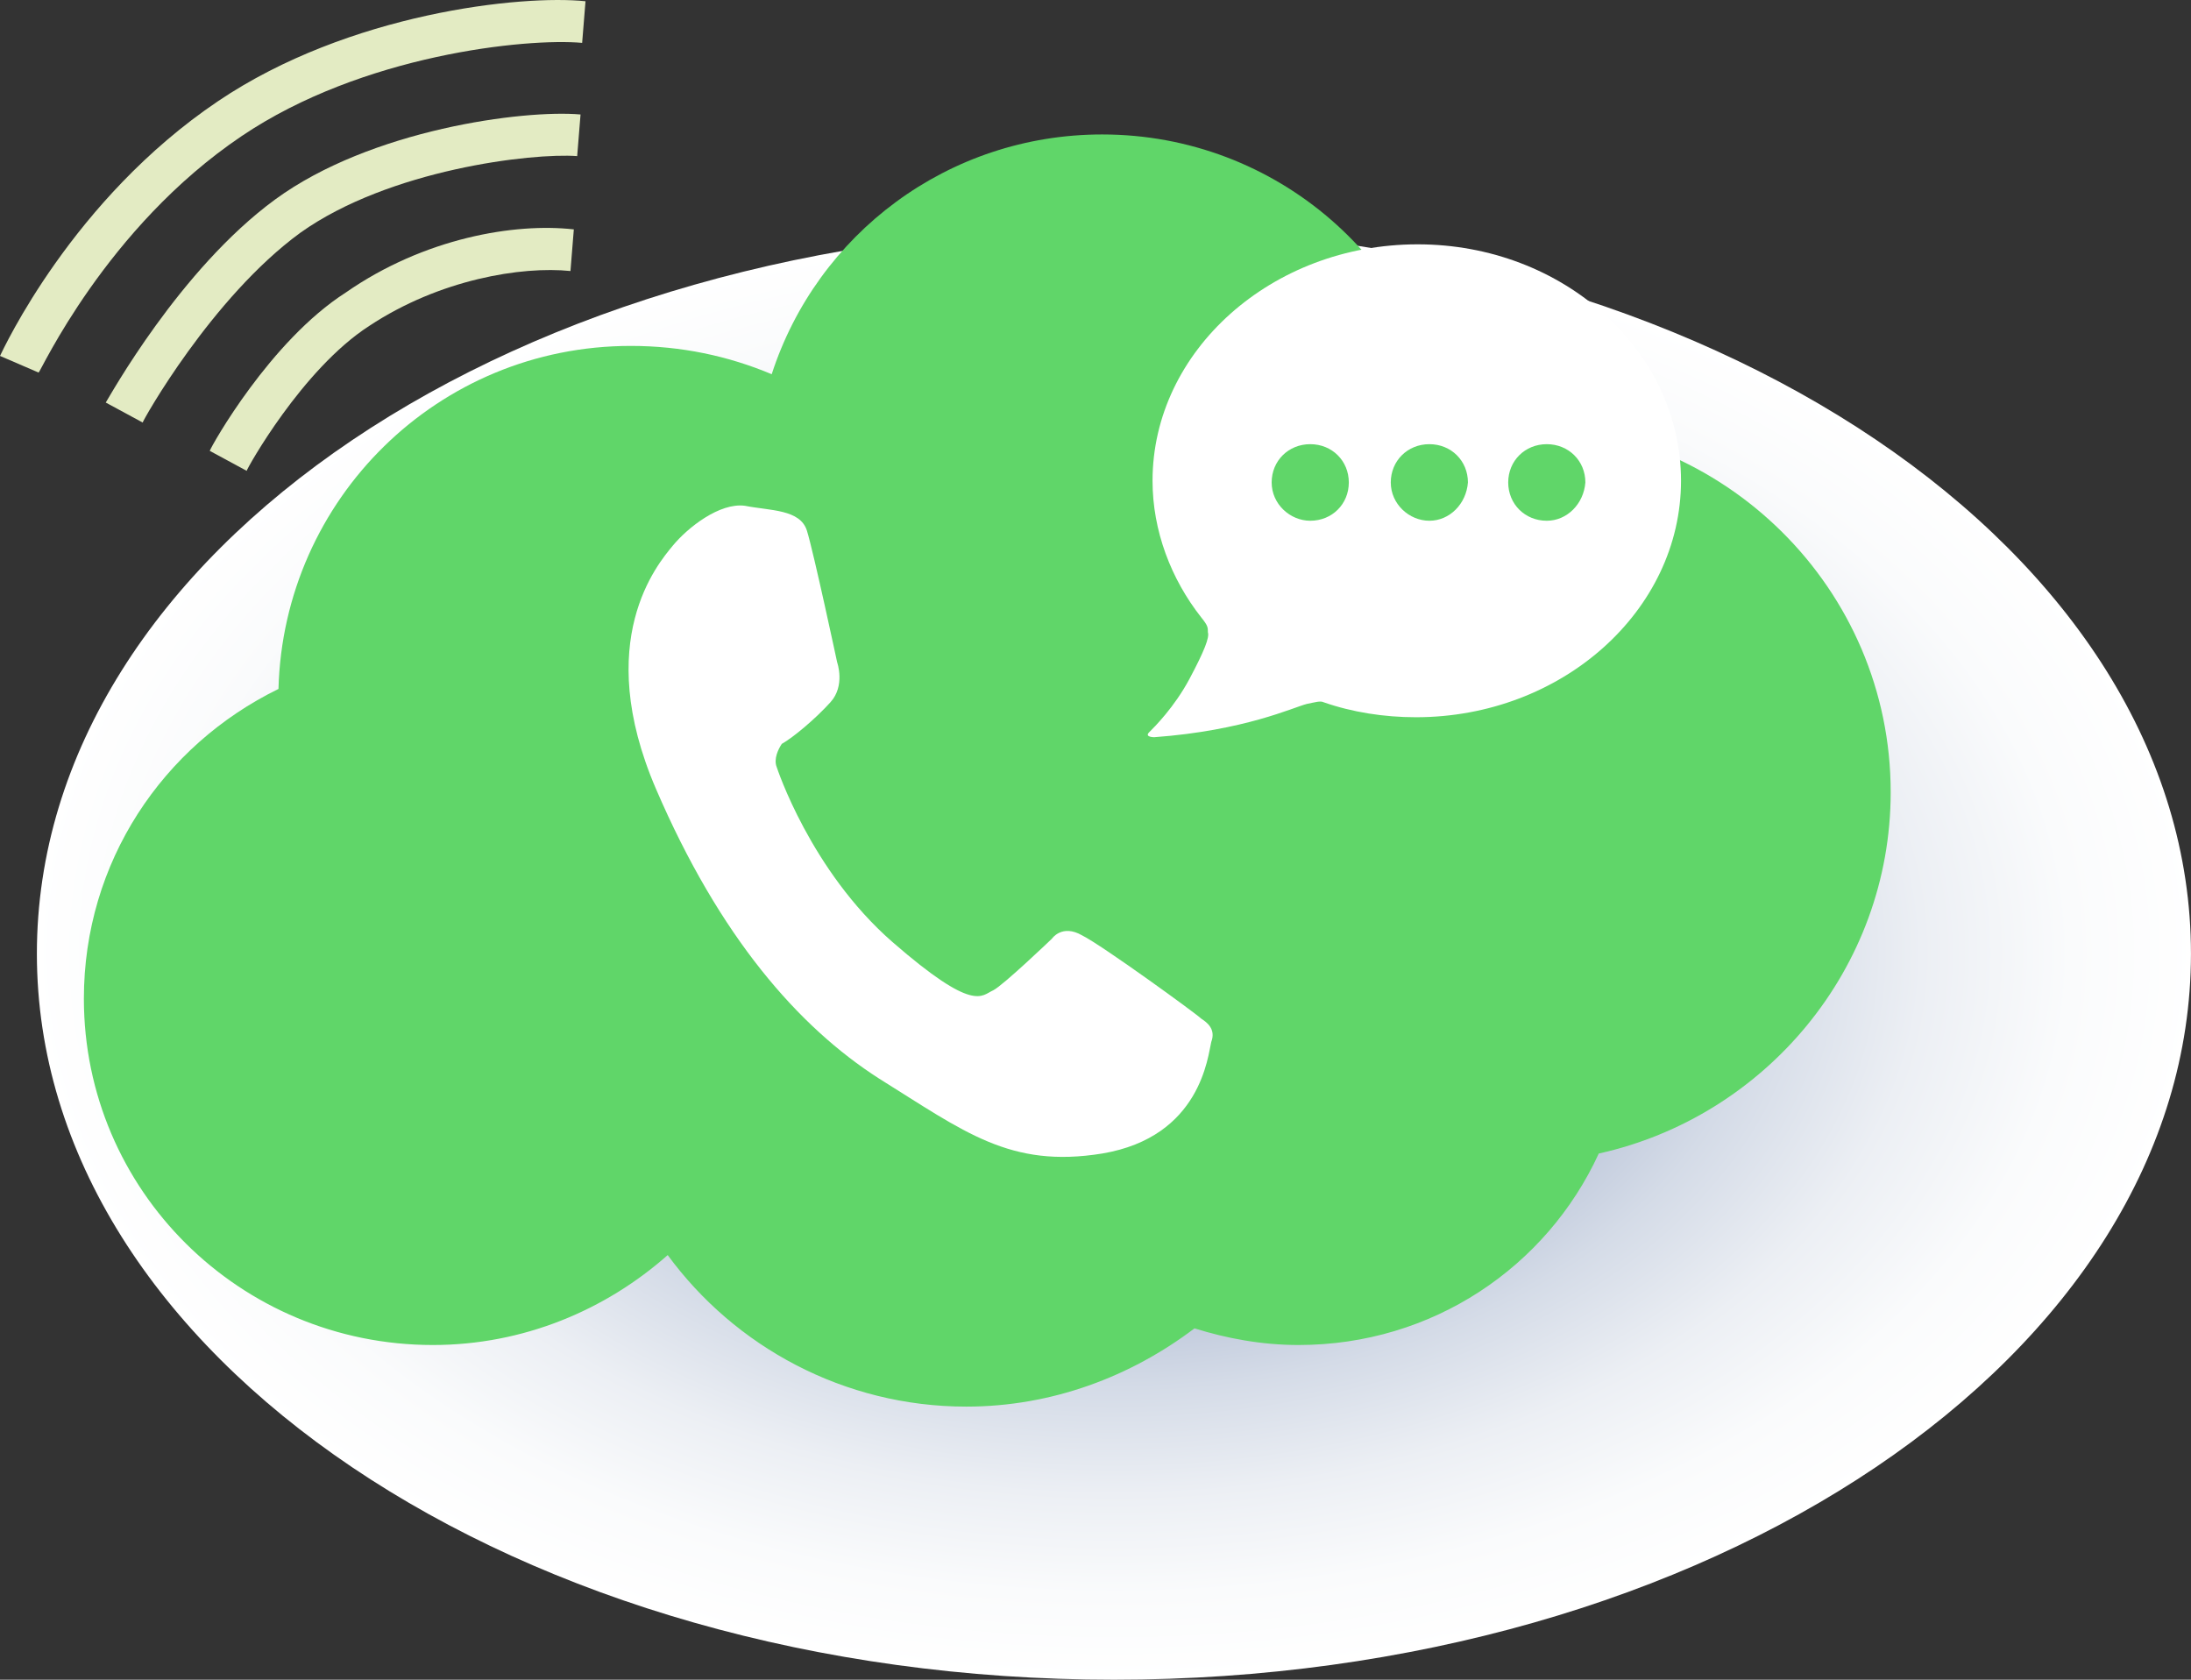
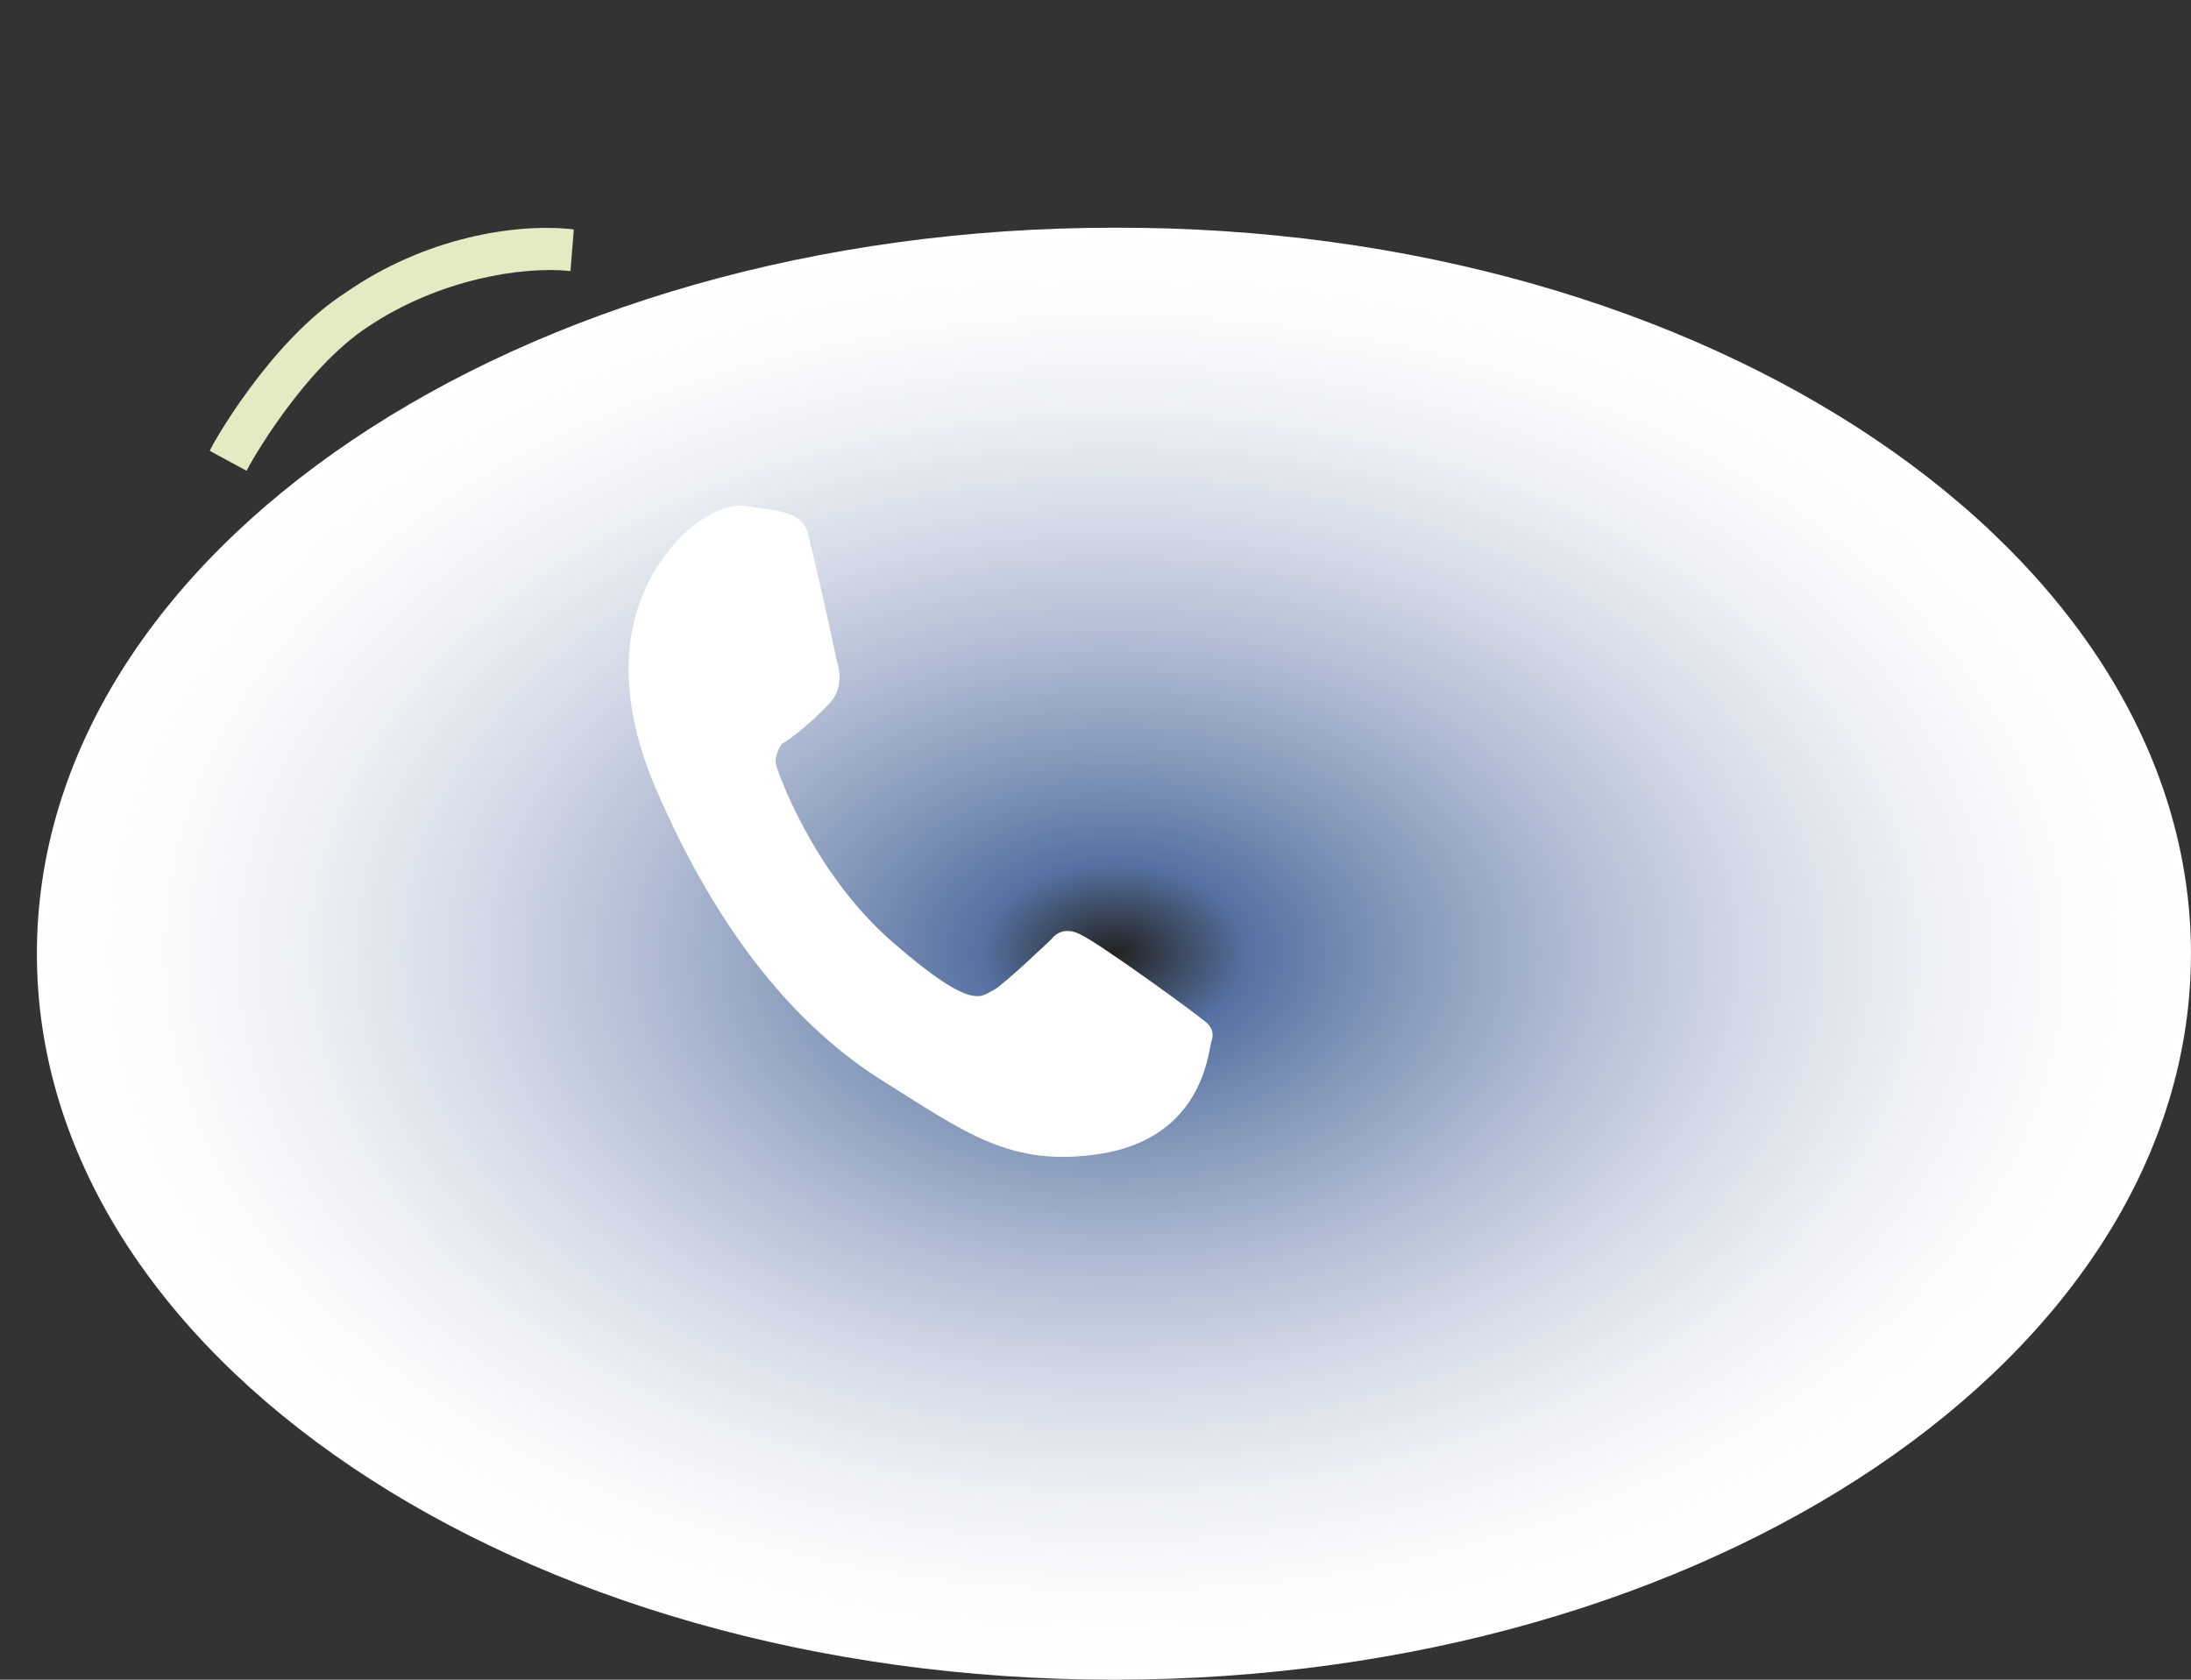
<svg xmlns="http://www.w3.org/2000/svg" width="60" height="46" viewBox="0 0 60 46" fill="none">
  <rect x="0" y="0" width="60" height="46" fill="#333333" stroke="none" />
  <path d="M59.999 26.118C59.999 37.108 46.814 46 30.505 46C14.195 46 1.01 37.108 1.01 26.118C1.01 15.128 14.195 6.236 30.505 6.236C46.814 6.19 59.999 15.128 59.999 26.118Z" fill="url(#paint0_radial_1797_1581)" />
-   <path d="M51.776 21.694C51.776 16.131 47.228 11.616 41.623 11.616C40.934 11.616 40.245 11.707 39.602 11.799C38.959 7.193 34.962 3.682 30.184 3.682C25.957 3.682 22.373 6.418 21.133 10.248C19.939 9.747 18.652 9.473 17.274 9.473C11.991 9.473 7.764 13.668 7.626 18.867C4.456 20.417 2.297 23.609 2.297 27.349C2.297 32.593 6.569 36.834 11.853 36.834C14.334 36.834 16.585 35.876 18.285 34.371C20.122 36.879 23.109 38.521 26.462 38.521C28.805 38.521 30.965 37.7 32.711 36.378C33.583 36.651 34.548 36.834 35.559 36.834C39.234 36.834 42.358 34.691 43.782 31.59C48.331 30.586 51.776 26.528 51.776 21.694Z" fill="#60D669" />
  <path d="M21.271 21.01C21.271 21.01 22.19 23.838 24.441 25.799C26.692 27.759 26.876 27.258 27.198 27.121C27.473 26.984 28.806 25.707 28.806 25.707C28.806 25.707 29.081 25.297 29.633 25.616C30.184 25.89 32.757 27.759 32.895 27.896C33.032 27.987 33.308 28.17 33.17 28.535C33.078 28.899 32.895 31.134 30.184 31.59C27.657 32 26.417 30.997 24.074 29.538C21.868 28.124 19.709 25.662 17.963 21.603C16.218 17.545 18.009 15.447 18.423 14.945C18.836 14.444 19.709 13.76 20.398 13.851C21.087 13.988 21.914 13.942 22.098 14.535C22.282 15.128 22.925 18.137 22.925 18.137C22.925 18.137 23.155 18.776 22.741 19.232C22.328 19.688 21.73 20.19 21.409 20.372C21.317 20.509 21.179 20.782 21.271 21.01Z" fill="white" />
  <path d="M15.714 6.282L15.622 7.422C14.289 7.285 12.038 7.65 10.109 8.927C8.271 10.112 6.755 12.848 6.755 12.894L5.744 12.347C5.79 12.21 7.398 9.337 9.465 8.014C11.625 6.51 14.106 6.099 15.714 6.282Z" fill="#E3EBC3" />
-   <path d="M15.898 3.135L15.806 4.275C14.566 4.184 10.661 4.64 8.226 6.373C5.791 8.151 3.907 11.526 3.907 11.571L2.896 11.024C2.988 10.887 4.918 7.376 7.537 5.461C10.155 3.546 14.336 2.998 15.898 3.135Z" fill="#E3EBC3" />
-   <path d="M16.034 0.034L15.942 1.174C14.426 1.037 9.923 1.493 6.616 3.728C2.894 6.236 1.103 10.203 1.057 10.203L0 9.747C0.092 9.565 1.976 5.461 5.972 2.77C9.556 0.353 14.288 -0.148 16.034 0.034Z" fill="#E3EBC3" />
-   <path d="M38.821 6.691C34.824 6.691 31.562 9.61 31.562 13.167C31.562 14.535 32.068 15.857 32.894 16.906C33.078 17.134 33.078 17.18 33.078 17.317C33.124 17.453 32.986 17.818 32.573 18.593C32.159 19.369 31.608 19.916 31.47 20.053C31.332 20.189 31.608 20.189 31.608 20.189C34.089 20.007 35.421 19.369 35.789 19.277C36.019 19.232 36.156 19.186 36.248 19.232C37.029 19.505 37.902 19.642 38.775 19.642C42.772 19.642 46.034 16.724 46.034 13.167C46.034 9.61 42.818 6.691 38.821 6.691ZM35.881 14.261C35.329 14.261 34.824 13.805 34.824 13.212C34.824 12.62 35.283 12.164 35.881 12.164C36.478 12.164 36.937 12.62 36.937 13.212C36.937 13.805 36.478 14.261 35.881 14.261ZM39.143 14.261C38.591 14.261 38.086 13.805 38.086 13.212C38.086 12.62 38.545 12.164 39.143 12.164C39.74 12.164 40.199 12.62 40.199 13.212C40.153 13.805 39.694 14.261 39.143 14.261ZM42.358 14.261C41.761 14.261 41.302 13.805 41.302 13.212C41.302 12.62 41.761 12.164 42.358 12.164C42.956 12.164 43.415 12.62 43.415 13.212C43.369 13.805 42.91 14.261 42.358 14.261Z" fill="white" />
  <defs>
    <radialGradient id="paint0_radial_1797_1581" cx="0" cy="0" r="1" gradientUnits="userSpaceOnUse" gradientTransform="translate(30.52 26.102) scale(29.495 19.899)">
      <stop stop-color="#222221" />
      <stop offset="0.122" stop-color="#5671A1" />
      <stop offset="0.284" stop-color="#899CBD" />
      <stop offset="0.444" stop-color="#B4BFD5" />
      <stop offset="0.598" stop-color="#D4DBE7" />
      <stop offset="0.745" stop-color="#ECEFF4" />
      <stop offset="0.882" stop-color="#FAFBFC" />
      <stop offset="1" stop-color="white" />
    </radialGradient>
  </defs>
</svg>